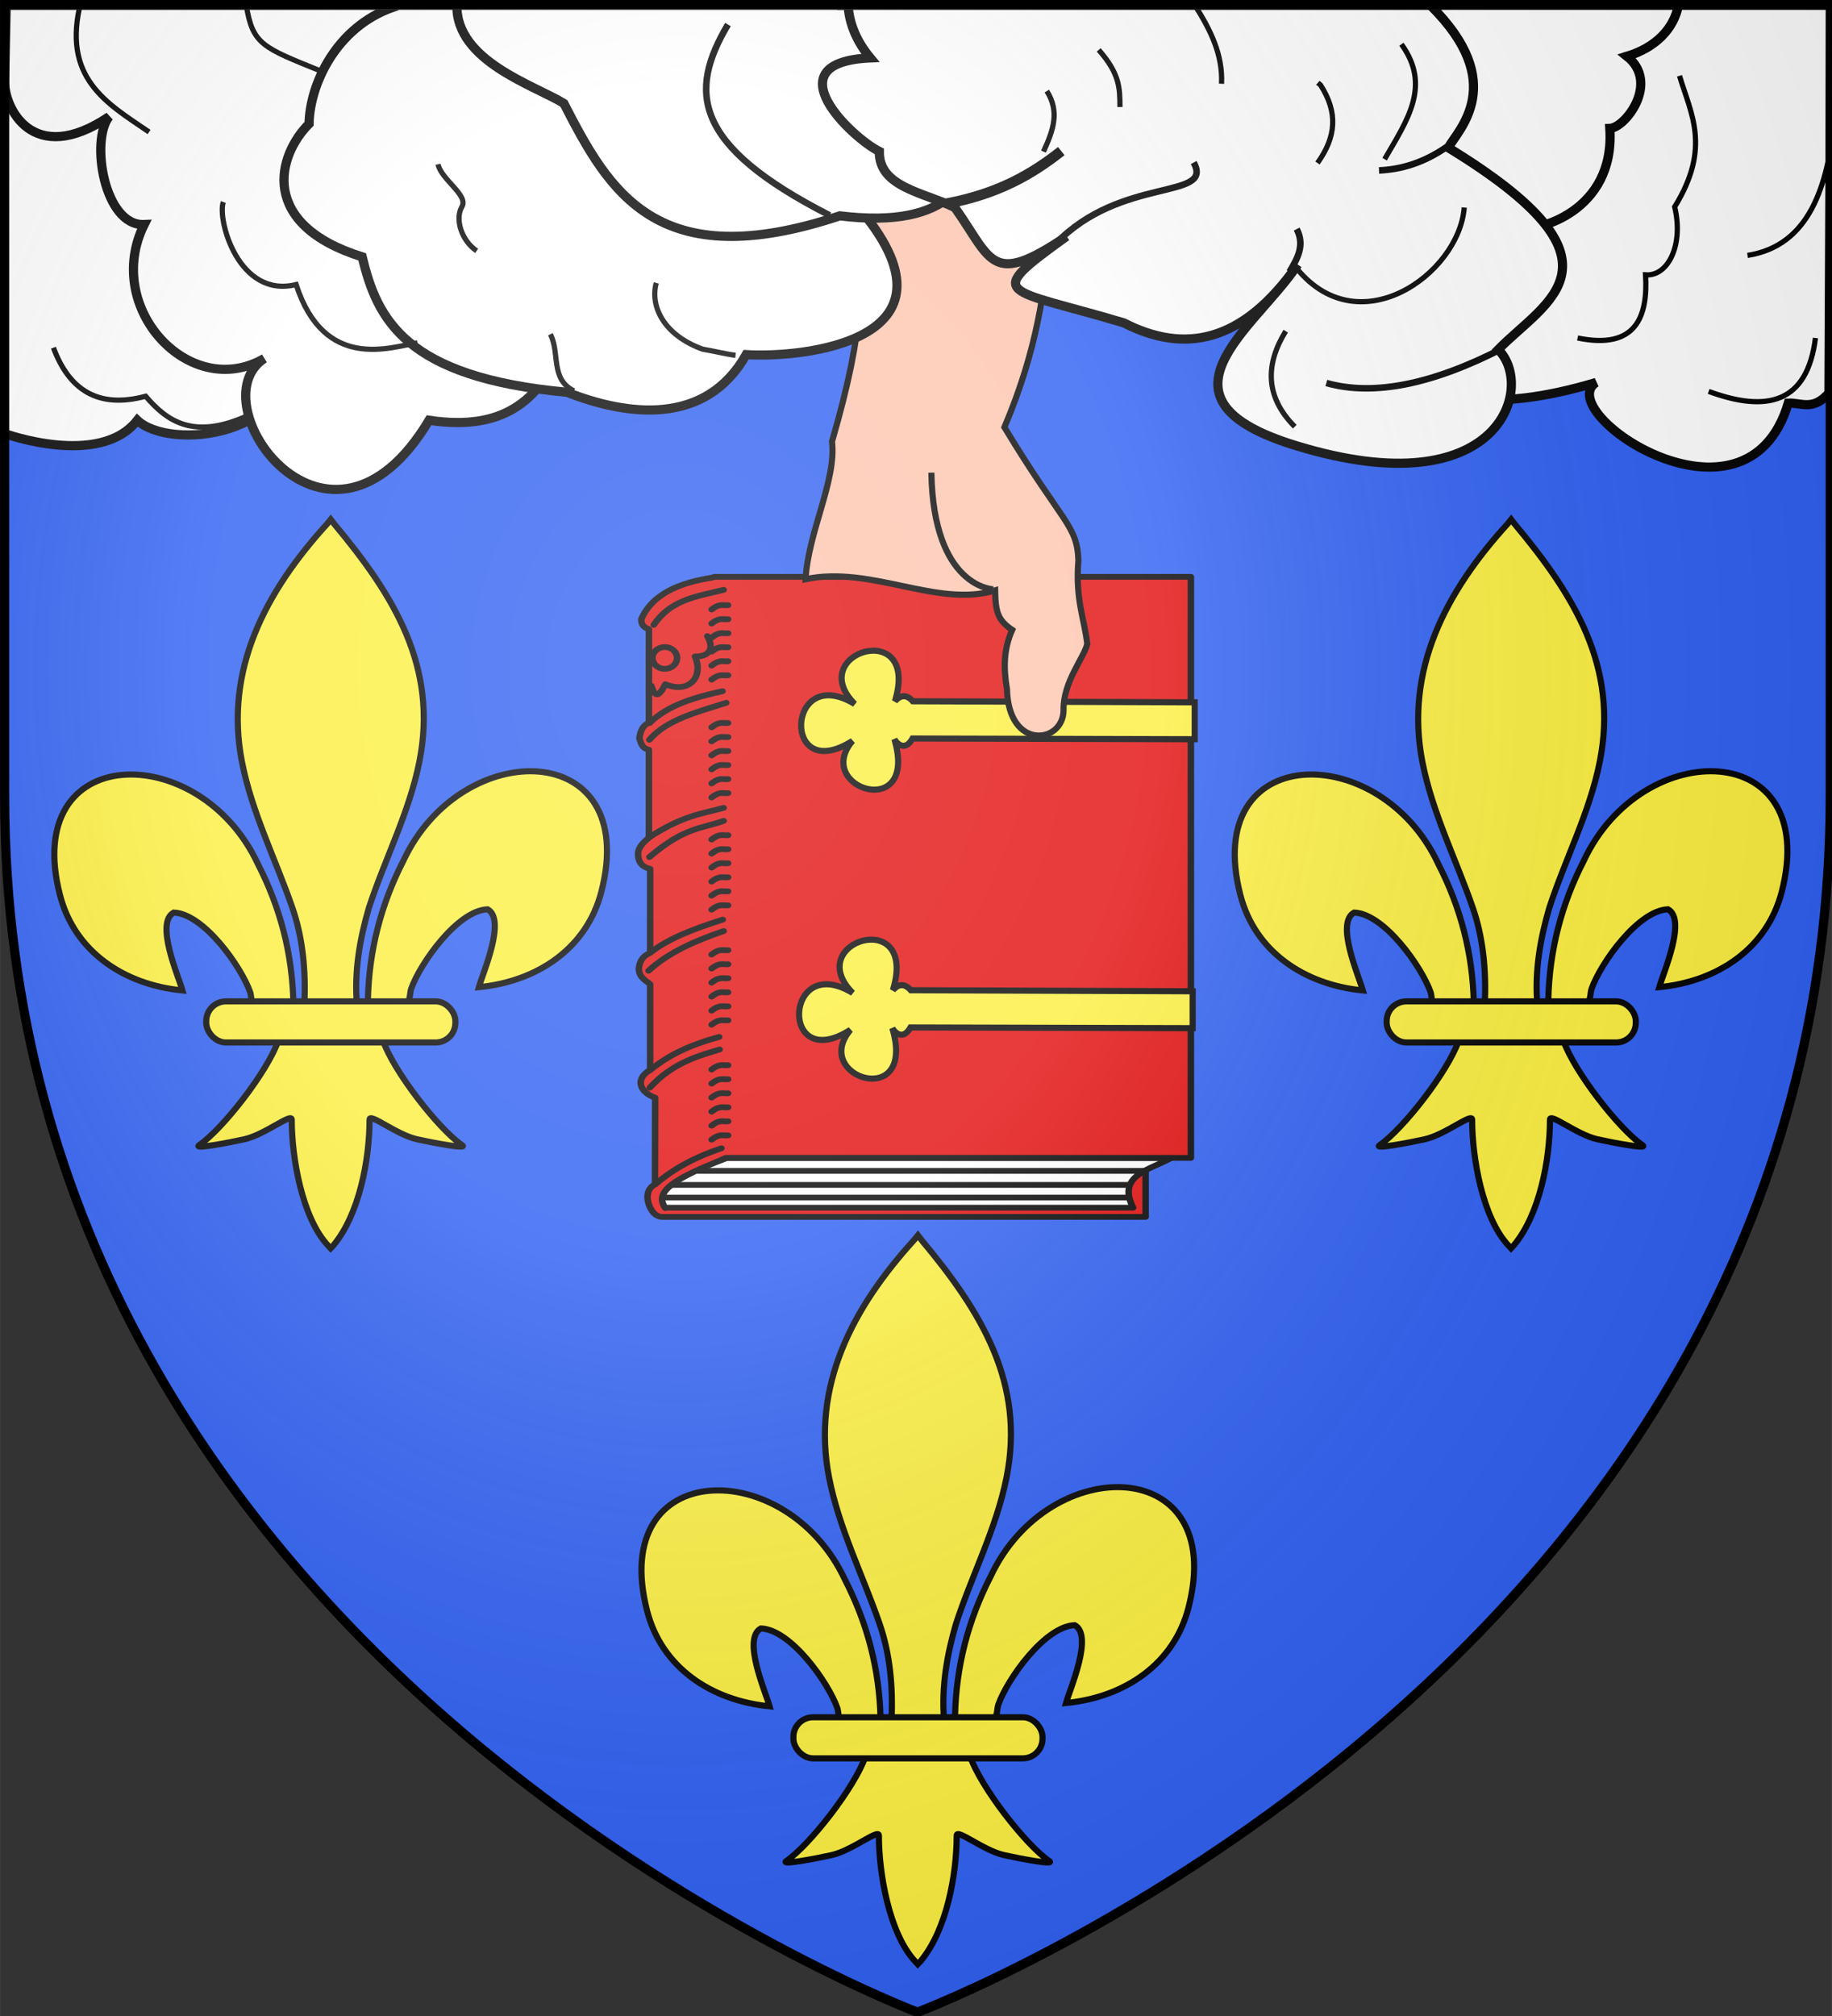
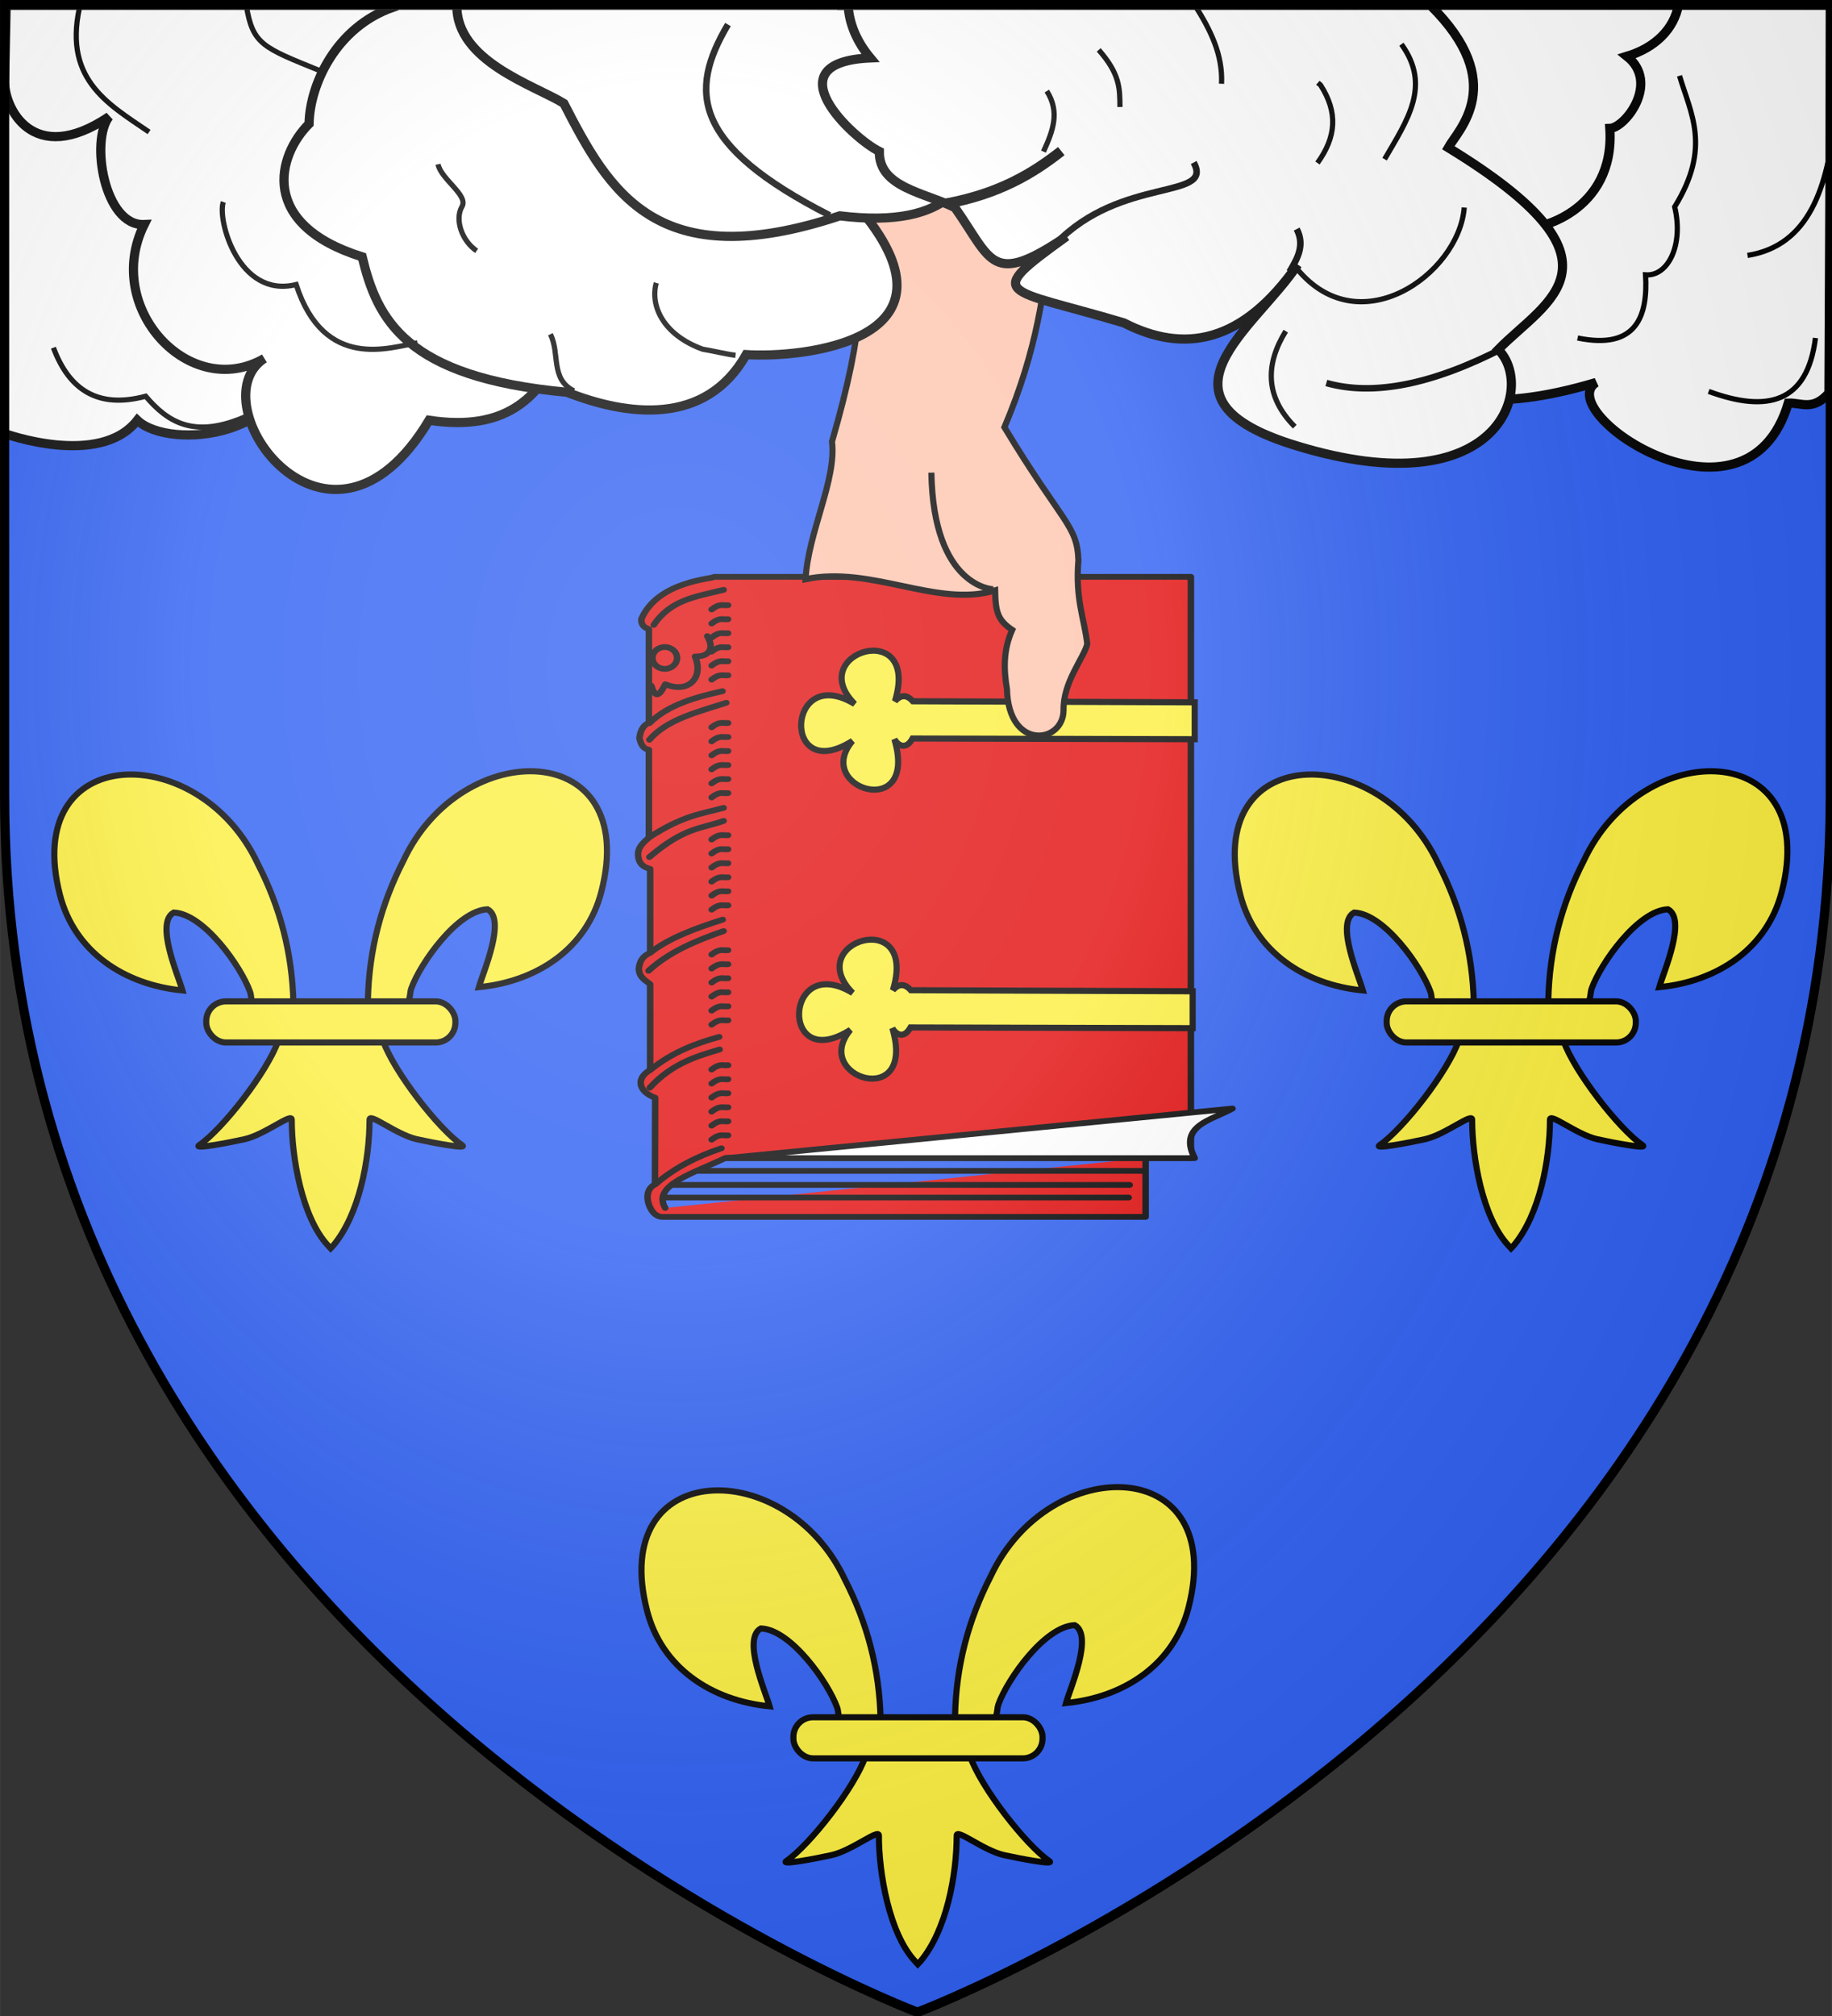
<svg xmlns="http://www.w3.org/2000/svg" xmlns:xlink="http://www.w3.org/1999/xlink" width="600" height="660" version="1.1" viewBox="0 0 158.75 174.63">
  <rect x="0" y="0" width="158.75" height="174.63" fill="#333333" stroke="none" />
  <defs>
    <radialGradient id="b" cx="221.44" cy="226.33" r="300" gradientTransform="matrix(1.46 0 0 1.762 -101.2 -179.22)" gradientUnits="userSpaceOnUse">
      <stop stop-color="#fff" stop-opacity=".314" offset="0" />
      <stop stop-color="#fff" stop-opacity=".251" offset=".36" />
      <stop stop-color="#6b6b6b" stop-opacity=".125" offset=".72" />
      <stop stop-opacity=".125" offset="1" />
    </radialGradient>
  </defs>
  <g transform="matrix(.265 0 0 .265 -0 -.117)" enable-background="new">
    <path d="m300 658.5s-298.5-112.32-298.5-397.77v-258.55h597v258.55c0 285.45-298.5 397.77-298.5 397.77z" color="#000000" enable-background="accumulate" fill="#2b5df2" fill-rule="evenodd" stroke="#000" stroke-width="2.5" />
    <g id="a" transform="matrix(1.847 0 0 1.842 -253.77 -562.09)" enable-background="new">
      <path d="m306.48 609.83c0.198-8.775 2.324-16.932 6.284-24.661 10.367-22.264 42.03-21.732 35.05 5.497-2.572 10.034-11.309 15.931-21.689 16.942 0.749-2.644 4.87-11.99 1.544-13.819-5.319 0.205-11.925 9.59-13.513 14.065-0.229 0.642-0.165 1.385-0.421 2.017" fill="#fcef3c" fill-rule="evenodd" stroke="#000" stroke-width="1.084" />
      <path d="m293.29 610.41c-0.198-8.775-2.324-16.932-6.284-24.661-10.367-22.264-42.03-21.732-35.05 5.497 2.572 10.034 11.309 15.931 21.689 16.942-0.749-2.644-4.87-11.99-1.544-13.819 5.319 0.205 11.925 9.59 13.513 14.065 0.229 0.642 0.165 1.385 0.421 2.017" fill="#fcef3c" fill-rule="evenodd" stroke="#000" stroke-width="1.084" />
-       <path d="m299.27 525.39c-10.921 12.018-18.254 25.915-15.093 42.213 1.744 8.992 5.972 17.32 8.954 25.982 1.864 5.435 2.341 11.112 2.12 16.824h9.266c-0.444-5.754 0.528-11.331 2.12-16.824 2.841-8.716 7.163-16.983 8.954-25.982 3.348-16.824-4.51-29.512-15.046-42.16l-0.644-0.838z" fill="#fcef3c" stroke="#000" stroke-width="1.084" />
      <path d="m290.63 617.07c-1.937 5.542-9.836 15.693-14.031 18.586-1.088 0.75 5.201-0.432 8.017-1.062 3.693-0.826 8.494-4.844 8.381-3.426-0.011 6.492 1.778 17.326 6.439 22.304l0.442 0.48 0.456-0.48c4.659-5.548 6.415-15.303 6.439-22.304-0.113-1.418 4.688 2.599 8.381 3.426 2.816 0.63 9.105 1.813 8.017 1.062-4.195-2.893-12.089-13.043-14.027-18.586z" fill="#fcef3c" fill-rule="evenodd" stroke="#000" stroke-width="1.084" />
      <rect x="277.86" y="610.13" width="44.106" height="7.295" rx="3.486" ry="3.486" fill="#fcef3c" stroke="#000" stroke-width="1.084" />
    </g>
    <g transform="matrix(-.865 0 0 .865 558.46 30.024)" stroke-width="1.157">
      <g transform="matrix(.599 0 0 .53 121.55 166.7)" fill="#e20909" stroke="#000" stroke-width="4.107">
        <g fill="#e20909" stroke="#000" stroke-width="4.107">
          <g transform="rotate(180 297.78 260.4)" stroke-linecap="round" stroke-linejoin="round">
            <path d="m140.48 38.571c-8.723 16.495 18.962 25.188 38.095 35.714h293.65v414.29h-300.79c0-1.484-35.557-2.533-46.032-30.159-0.19-3.447 1.212-5.939 4.762-7.143v-66.667c-4.213-2.371-5.47-6.514-5.972-11.111 1.052-4.829 2.407-7.479 5.972-8.209v-62.763c-4.198-3.862-7.021-7.485-6.814-12.081 0.195-6.292 3.358-9.028 7.608-10.077v-59.764c-3.042-1.941-6.272-3.662-7.143-11.392 0.208-6.42 4.127-8.201 7.143-11.111v-61.111c-9.902-6.584-6.545-15.934 3.175-19.833l-0.127-61.776c-3.526-2.036-5.067-5.782-4.635-10.454 0.432-4.672 3.206-12.125 8.73-12.698h305.56v42.063" fill="#e20909" fill-rule="evenodd" />
            <path d="m133.28 454.32c10.581 17.843 26.282 20.073 44.054 24.973" fill="none" />
            <path d="m130.62 384.31c11.734 13.208 29.777 18.667 46.018 22.728" fill="none" />
            <path d="m130.48 372.39c11.018 14.471 30.35 19.798 48.543 26.376" fill="none" />
            <path d="m129.92 302.52c22.284 16.284 33.588 17.014 47.421 21.325" fill="none" />
            <path d="m130.48 288.77c22.387 21.576 32.731 20.068 46.86 25.815" fill="none" />
            <path d="m131.04 220.58c12.04 10.605 28.524 17.4 45.737 23.57" fill="none" />
            <path d="m129.92 207.68c13.075 13.544 29.907 21.453 47.421 28.34" fill="none" />
            <path d="m131.04 136.97c14.051 12.772 28.7 18.955 43.493 23.57" fill="none" />
            <path d="m130.76 124.34c14.777 18.389 32.579 23.251 44.054 27.218" fill="none" />
            <path d="m134.41 55.592c11.501 11.244 25.54 19.526 41.528 25.534" fill="none" />
            <path d="m169.76 87.264c5.182 4.658 7.308 2.643 10.382 3.087m-10.382 6.913c5.182 4.658 7.308 2.643 10.382 3.087m-10.382 6.913c5.182 4.658 7.308 2.643 10.382 3.087m-10.382 6.913c5.182 4.658 7.308 2.643 10.382 3.087m-10.382 6.913c5.182 4.658 7.308 2.643 10.382 3.087m-10.382 6.913c5.182 4.658 7.308 2.643 10.382 3.087m-10.382 28.913c5.182 4.658 7.308 2.643 10.382 3.087m-10.382 6.913c5.182 4.658 7.308 2.643 10.382 3.087m-10.382 6.913c5.182 4.658 7.308 2.643 10.382 3.087m-10.382 6.913c5.182 4.658 7.308 2.643 10.382 3.087m-10.382 6.913c5.182 4.658 7.308 2.643 10.382 3.087m-10.382 6.913c5.182 4.658 7.308 2.643 10.382 3.087m-10.382 28.913c5.182 4.658 7.308 2.643 10.382 3.087m-10.382 6.913c5.182 4.658 7.308 2.643 10.382 3.087m-10.382 6.913c5.182 4.658 7.308 2.643 10.382 3.087m-10.382 6.913c5.182 4.658 7.308 2.643 10.382 3.087m-10.382 6.913c5.182 4.658 7.308 2.643 10.382 3.087m-10.382 6.913c5.182 4.658 7.308 2.643 10.382 3.087m-10.382 26.913c5.182 4.658 7.308 2.643 10.382 3.087m-10.382 6.913c5.182 4.658 7.308 2.643 10.382 3.087m-10.382 6.913c5.182 4.658 7.308 2.643 10.382 3.087m-10.382 6.913c5.182 4.658 7.308 2.643 10.382 3.087m-10.382 6.913c5.182 4.658 7.308 2.643 10.382 3.087m-10.382 6.913c5.182 4.658 7.308 2.643 10.382 3.087m-10.382 30.913c5.182 4.658 7.308 2.643 10.382 3.087m-10.382 6.913c5.182 4.658 7.308 2.643 10.382 3.087m-10.382 6.913c5.182 4.658 7.308 2.643 10.382 3.087m-10.382 6.913c5.182 4.658 7.308 2.643 10.382 3.087m-10.382 6.913c5.182 4.658 7.308 2.643 10.382 3.087m-10.382 6.913c5.182 4.658 7.308 2.643 10.382 3.087" fill="none" />
-             <path d="m179.16 74.112c-43.767-18.75-42.882-27.407-38.863-35.355h295.47c-0.489 1.081-0.909 2.119-1.265 3.118-0.416 1.167-0.744 2.28-0.991 3.342-0.407 1.752-0.592 3.367-0.583 4.863 0.011 1.838 0.314 3.496 0.857 5.006 0.675 1.875 1.72 3.521 3.035 5 1.663 1.871 3.759 3.475 6.082 4.938 2.276 1.433 4.77 2.731 7.292 4.011 3.228 1.639 6.503 3.249 9.423 5.078z" fill="#fff" fill-rule="evenodd" />
+             <path d="m179.16 74.112h295.47c-0.489 1.081-0.909 2.119-1.265 3.118-0.416 1.167-0.744 2.28-0.991 3.342-0.407 1.752-0.592 3.367-0.583 4.863 0.011 1.838 0.314 3.496 0.857 5.006 0.675 1.875 1.72 3.521 3.035 5 1.663 1.871 3.759 3.475 6.082 4.938 2.276 1.433 4.77 2.731 7.292 4.011 3.228 1.639 6.503 3.249 9.423 5.078z" fill="#fff" fill-rule="evenodd" />
            <path d="m442.64 65h-281.64m272.61-10h-288.61m288-9h-294" fill="none" />
          </g>
          <path d="m428.51 74.516c-4.893 9.5-0.634 14.715 7.778 14.496-5.583 14.579 3.686 26.774 18.738 19.799 4.125 9.273 6.439 9.605 8.875 1.061" fill="none" stroke-linecap="round" stroke-linejoin="round" />
          <g fill="#e20909">
            <circle transform="translate(0 3.535)" cx="455.38" cy="86.536" r="7.778" enable-background="accumulate" fill="none" stroke="#000" stroke-linecap="round" stroke-linejoin="round" stroke-width="4.107" />
          </g>
        </g>
      </g>
      <path id="c" d="m193.98 231.2 106.56-0.397c2.254-2.539 4.508-2.558 6.761-0.025-9.705-31.871 34.528-18.399 15.215 1.057 25.933-15.702 27.762 31.047 0.845 13.947 15.09 17.975-25.165 30.681-15.849-0.634-1.308 2.289-4.284 4.314-6.863-0.274l-106.67 0.274z" fill="#fcef3c" fill-rule="evenodd" stroke="#000" stroke-width="2.313" style="font-variant-east_asian:normal" />
      <use transform="translate(.774 109.19)" width="600" height="660" xlink:href="#c" />
    </g>
    <use transform="translate(-192 -234)" width="100%" height="100%" xlink:href="#a" />
    <use transform="translate(194 -234)" width="100%" height="100%" xlink:href="#a" />
    <g transform="translate(0 -8.5)">
      <g transform="matrix(4.324 0 0 4.319 -45.129 -27.407)" fill="#fec3ac" fill-rule="evenodd" stroke="#000">
        <path transform="matrix(.265 0 0 .265 -0 -.117)" d="m357.54 43.601c-26.015 47.425-12.056 64.48-31.52 110.63 16.618 27.515 20.733 27.854 21.113 37.942-0.918 11.278 1.681 16.614 2.532 23.968-1.046 4.084-6.927 10.875-6.77 18.872-0.056 9.626-15.737 11.608-16.148-5.984-0.987-5.853-1.015-11.298 1.485-16.929-4.057-2.786-4.762-4.976-4.867-11.27-16.531 5.01-35.373-7.183-54.094-3.215 0.728-13.404 8.873-28.353 7.541-39.297 19.185-66.059-2.09-55.792 0.043-115.4" enable-background="new" stroke-width="1.749" />
        <path d="m85.558 53.019s-4.536-0.116-4.688-8.832" stroke-width=".463" />
      </g>
    </g>
    <g transform="translate(.001 -39.558)" stroke="#000">
      <path transform="translate(2.4982e-8 40)" d="m40.639 1.734-39.432 16.176 0.121 123.76s31.248 11.434 43.568-4.297c10.45 9.96 53.055 5.864 50.506-25.814l40.406 6.734-5.867-116.56h-89.303z" fill="#fff" stroke-width="3" />
      <path transform="translate(2.4982e-8 40)" d="m1.998 1.734-0.482 24.127c-0.555 9.157 9.133 29.137 34.168 12.25-6.22 7.703-1.627 35.883 11.457 35.283-13.579 27.275 14.949 57.895 39.283 43.773-22.172 14.4 20.898 75.214 53.875 20.203 25.117 3.791 35.292-7.357 42.65-21.324l4.771-114.31h-185.72z" fill="#fff" stroke-width="3" />
      <path transform="translate(2.4982e-8 40)" d="m128.22 1.734c0.08 0.221 0.15 0.435 0.232 0.658-18.562 6.499-27.176 25.236-27.393 38.078-10.355 10.332-16.584 32.862 17.367 43.494 4.897 20.359 13.934 39.386 66.971 44.26 19.664 7.729 45.308 11.193 58.602-12.307 18.131 1.169 72.692-4.236 38.01-46.582 1.174-26.441 33.645-45.489 52.562-67.602h-206.35z" fill="#fff" fill-rule="evenodd" stroke-width="3" />
      <path transform="translate(2.4982e-8 40)" d="m442.76 1.734 17.271 86.592c-6.535 13.919-8.812 57.739 61.885 36.699-14.654 9.496 49.097 52.984 62.854 6.734 4.275-0.176 8.048 2.674 13.287-3.287l0.594-126.74h-155.89z" fill="#fff" stroke-width="3" />
      <path transform="translate(2.4982e-8 40)" d="m465.58 1.734-2.029 72.783h33.672c4.949 1.219 31.011-5.165 29.184-32.549 5.051-0.163 16.434-14.935 5.611-23.57 9.531-2.895 15.384-9.132 16.816-16.664h-83.254z" fill="#fff" stroke-width="3" />
      <path transform="translate(2.4982e-8 40)" d="m149.39 1.734c-0.279 18.31 25.425 26.152 34.994 32.074 14.776 28.746 30.335 56.649 90.229 36.746 18.398 2.226 29.431-0.684 36.295-6.5l147.24-62.32z" fill="#fff" fill-rule="evenodd" stroke-width="3" />
      <path transform="translate(2.4982e-8 40)" d="m277.33 1.734c0.354 6.118 2.895 11.956 7.256 17.199-32.446 1.435-5.697 26.32 2.953 30.564-0.237 11.793 14.787 13.393 24.73 18.385 12.215 17.33 11.717 26.089 36.496 9.391-27.585 19.88-20.702 16.492 18.717 28.266 19.653 10.05 38.74 6.885 56.854-19.049-13.864 20.965-50.947 43.954-0.184 59.283 66.464 20.238 78.027-19.454 65.758-31.506 15.743-16.098 45.251-28.362-16.332-65.998 3.179-5.737 19.871-21.119-5.848-46.535h-190.4z" fill="#fff" fill-rule="evenodd" stroke-width="3" />
      <path d="m345.25 119.62c21.363-22.164 51.881-14.165 45.077-26.498" fill="none" stroke-width="2.142" />
      <path d="m421.65 128.88c2.562-4.317 5.138-8.632 2.373-14.009" fill="none" stroke-width="2.142" />
      <path d="m491.62 153.72c-23.29 12.011-42.59 15.829-57.91 11.472" fill="none" stroke-width="2.142" />
-       <path d="m473.19 87.938c-7.637 5.314-15.018 7.446-22.255 7.768" fill="none" stroke-width="2.142" />
      <path d="m309.46 106.55c17.008-3.159 28.106-9.695 37.574-17.163" fill="none" stroke-width="3.41" />
      <path d="m271.3 110.4c-44.866-22.9-46.256-40.459-33.261-62.379" fill="none" stroke-width="2.142" />
      <path d="m240.51 156.13c-2.404-0.228-7.994-1.561-10.767-1.99-13.054-4.762-17.188-14.345-15.147-21.667" fill="none" stroke-width="1.705px" />
      <path d="m143.23 93.696c1.022 4.976 10.015 10.115 7.829 13.842-2.498 4.301 0.104 11.345 4.799 14.453" fill="none" stroke-width="1.705px" />
      <path d="m187.67 167.77c-7.801-3.898-4.503-12.21-7.701-18.518" fill="none" stroke-width="1.705px" />
      <path d="m430.81 93.283c6.154-8.562 6.74-16.496 1.048-25.422-0.235-0.305-0.62-0.528-0.93-0.792" fill="none" stroke-width="1.705px" />
      <path d="m452.76 92.038c7.52-12.904 15.289-24.025 5.501-37.58" fill="none" stroke-width="1.705px" />
      <path d="m423.16 126.64c20.449 26.929 53.943 3.092 55.646-18.809" fill="none" stroke-width="1.705px" />
      <path d="m423.39 179.47c-9.848-9.891-9.552-20.53-2.956-31.224" fill="none" stroke-width="1.705px" />
      <path d="m341.21 89.566c3.196-6.988 5.393-12.996 1.093-19.802" fill="none" stroke-width="1.705px" />
      <path d="m366.22 74.976c-0.049-6.159-7e-3 -10.772-6.944-18.671" fill="none" stroke-width="1.705px" />
      <path d="m399.44 67.383c0.432-9.476-3.554-17.558-8.849-25.874" fill="none" stroke-width="1.705px" />
      <path d="m26.519 40.295c-6.614 25.303 8.541 33.501 22.222 42.857" fill="none" stroke-width="1.7" />
      <path d="m80.54 41.841c2.087 12.73 5.415 13.692 24.222 21.333" fill="none" stroke-width="1.7" />
      <path d="m73.016 106.03c-2.054 5.602 4.896 31.652 23.81 26.984 9.243 28.507 30.899 20.468 39.683 19.048" fill="none" stroke-width="1.7" />
      <path d="m17.46 153.65c5.107 13.77 14.583 20.05 30.159 15.873 7.136 8.362 15.843 14.258 33.333 6.349" fill="none" stroke-width="1.7" />
      <path d="m515.87 150.48c19.355 4 23.017-7.27 22.222-20.635 7.414 0.543 12.509-9.866 9.524-22.222 12.053-19.524 5.234-30.469 1.587-42.857" fill="none" stroke-width="1.7" />
      <path d="m571.43 123.49c19.981-3.144 26.435-22.069 28.571-46.032" fill="none" stroke-width="1.7" />
      <path d="m558.73 167.94c19.086 7.041 32.266 3.881 34.921-17.46" fill="none" stroke-width="1.7" />
    </g>
  </g>
  <g transform="matrix(.265 0 0 .265 -0 -.207)" enable-background="new">
    <path d="m300 658.5s298.5-112.32 298.5-397.77v-258.55h-597v258.55c0 285.45 298.5 397.77 298.5 397.77z" enable-background="new" fill="url(#b)" fill-rule="evenodd" opacity=".8" />
    <path d="m300 658.5s-298.5-112.32-298.5-397.77v-258.55h597v258.55c0 285.45-298.5 397.77-298.5 397.77z" fill="none" stroke="#000" stroke-width="2.998" />
  </g>
</svg>